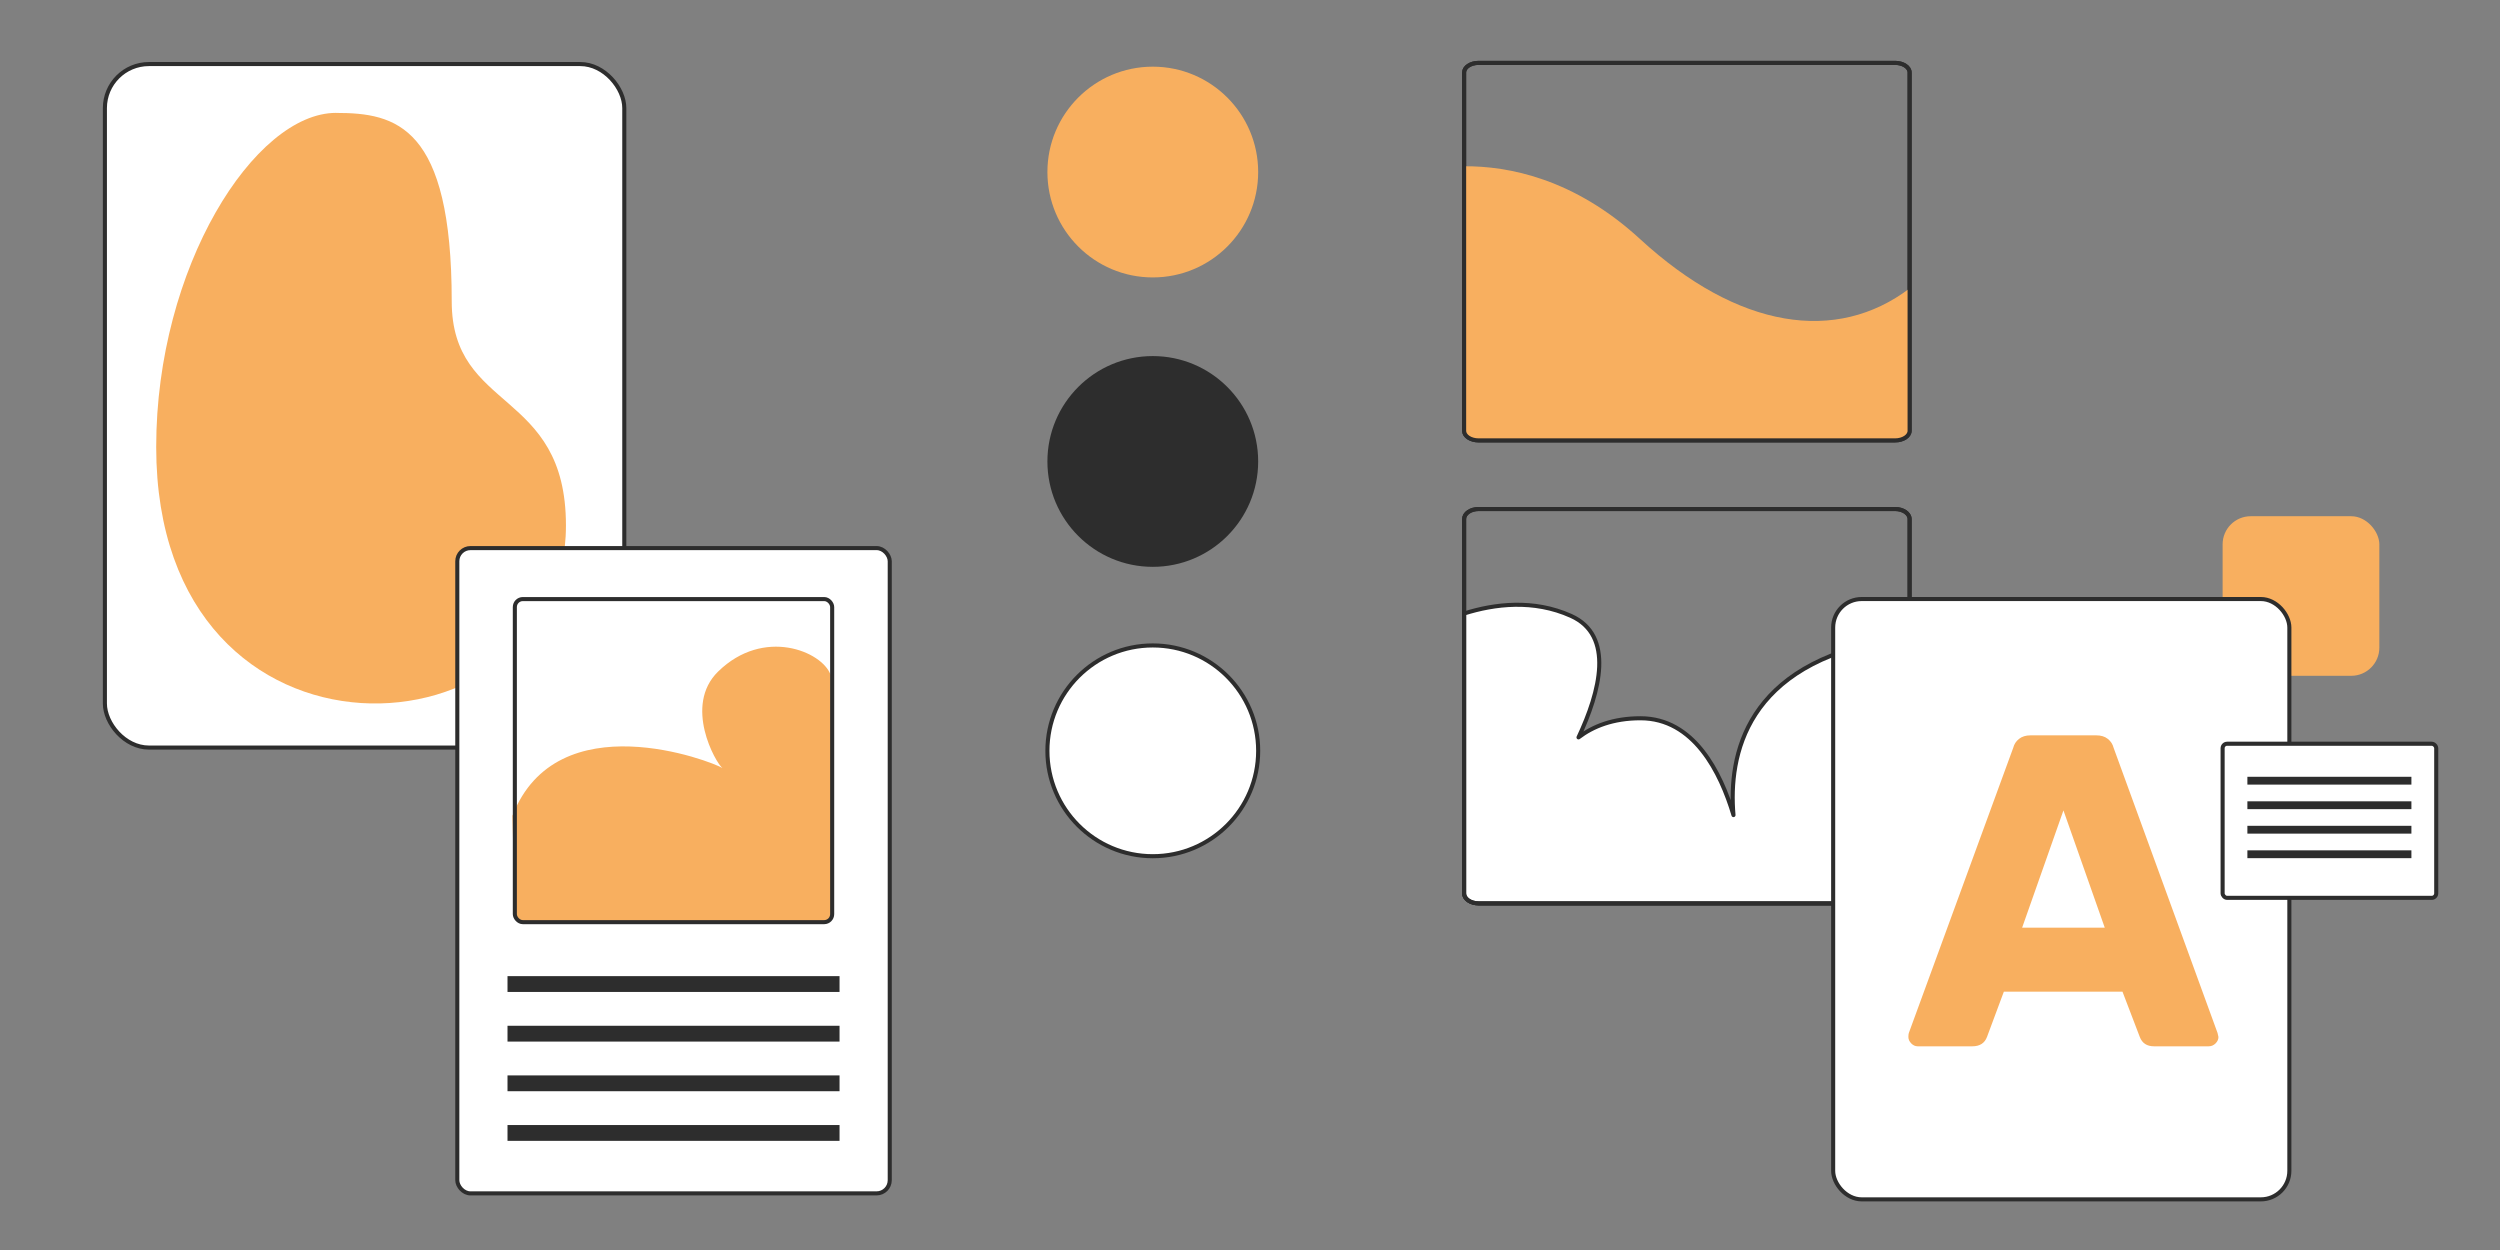
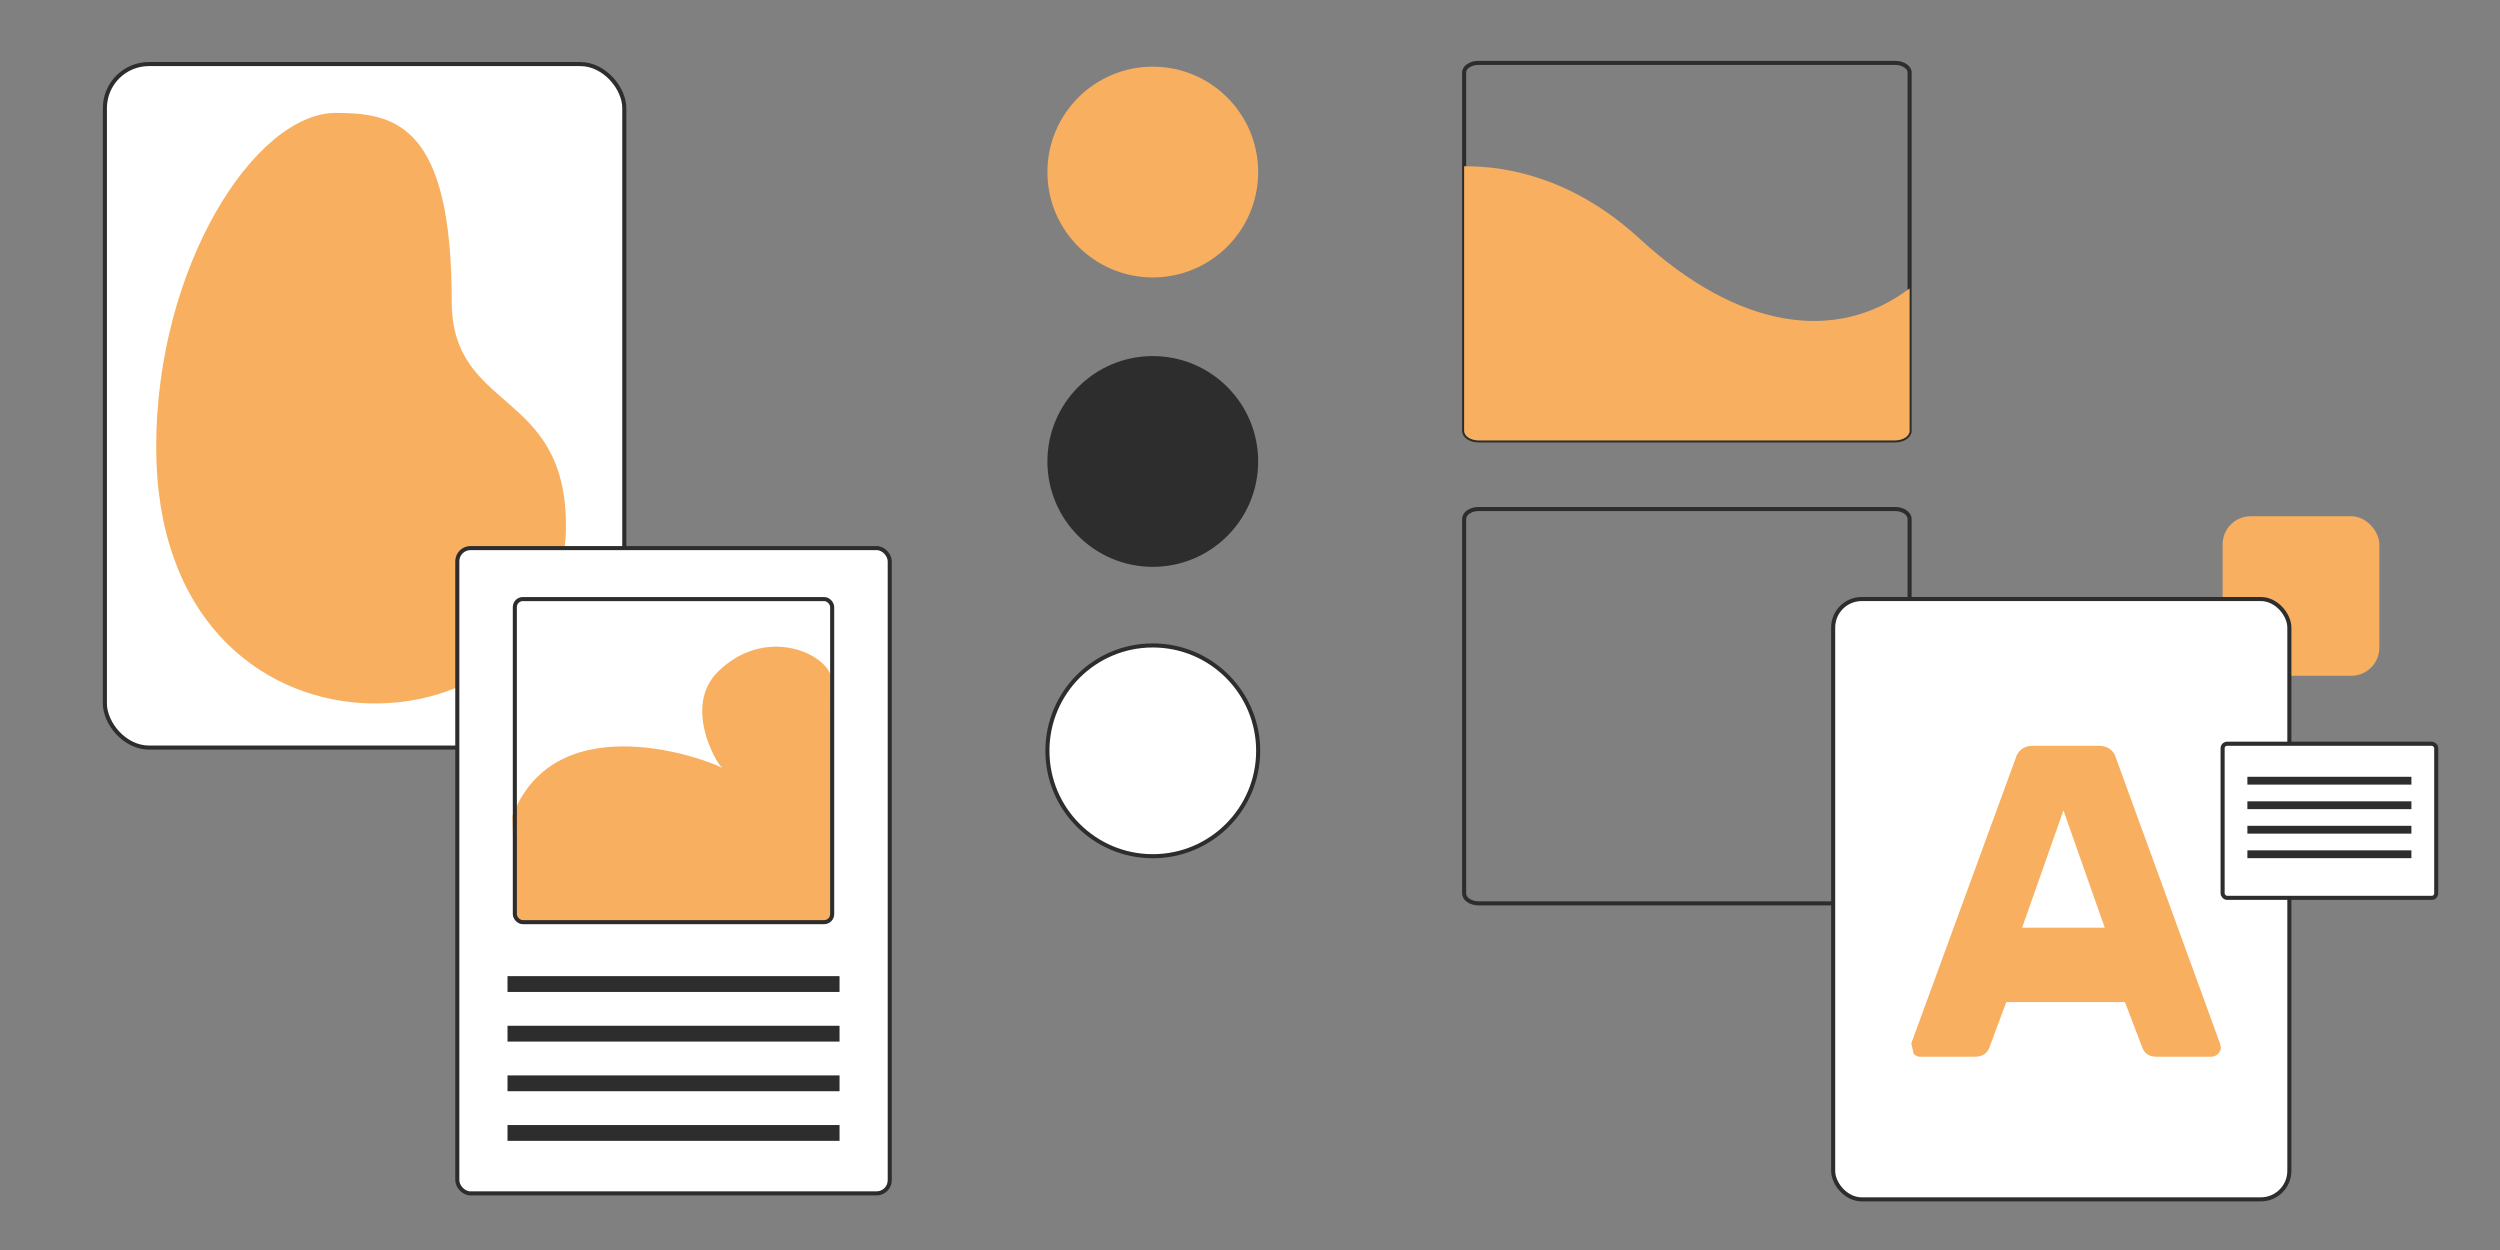
<svg xmlns="http://www.w3.org/2000/svg" id="Calque_1" viewBox="0 0 613.49 306.74">
  <rect x="0" y="0" width="613.49" height="306.74" fill="#808080" stroke="none" />
  <defs>
    <style>.cls-1,.cls-2{fill:#fff;}.cls-1,.cls-2,.cls-3,.cls-4{stroke:#2d2d2d;}.cls-1,.cls-3{stroke-miterlimit:10;}.cls-5{fill:#f8af5f;}.cls-6{fill:#f8af5f;}.cls-2,.cls-4{stroke-linejoin:round;}.cls-3,.cls-4{fill:none;}.cls-7{fill:#2d2d2d;}</style>
  </defs>
  <rect class="cls-6" x="545.42" y="126.68" width="38.46" height="39.16" rx="6.9" ry="6.9" />
  <rect class="cls-2" x="25.74" y="15.72" width="127.46" height="167.73" rx="10.81" ry="10.81" />
  <path class="cls-5" d="M82.47,27.7c-19.97,0-44.14,37.84-44.14,81.98,0,83.73,100.55,77.42,100.55,19.27,0-33.63-28.03-27.68-28.03-55,0-43.09-13.66-46.24-28.38-46.24Z" />
  <rect class="cls-2" x="112.22" y="134.5" width="106.12" height="158.35" rx="3.23" ry="3.23" />
  <rect class="cls-7" x="124.54" y="276.08" width="81.48" height="3.88" />
  <rect class="cls-7" x="124.54" y="263.9" width="81.48" height="3.88" />
  <rect class="cls-7" x="124.54" y="251.72" width="81.48" height="3.88" />
  <rect class="cls-7" x="124.54" y="239.54" width="81.48" height="3.88" />
  <path class="cls-5" d="M203.82,165.57l.38,58.76c0,1.09-.88,1.97-1.95,1.97h-73.96c-1.09,0-1.95-.88-1.95-1.97l-.59-24.15c10.93-28.1,49.02-13.3,51.52-11.71-1.65-1.27-9.6-15.32-1.04-23.68,11.19-10.93,25.5-4.94,27.58.78Z" />
  <rect class="cls-4" x="126.34" y="147.01" width="77.87" height="79.28" rx="1.96" ry="1.96" />
  <circle class="cls-5" cx="282.89" cy="42.22" r="25.86" />
  <circle class="cls-7" cx="282.89" cy="113.24" r="25.86" />
  <circle class="cls-2" cx="282.89" cy="184.25" r="25.86" />
  <path class="cls-3" d="M465.05,108.08h-102.2c-1.98,0-3.56-1.06-3.56-2.36V17.79c0-1.3,1.58-2.36,3.56-2.36h102.2c1.96,0,3.56,1.06,3.56,2.36v87.93c0,1.3-1.6,2.36-3.56,2.36Z" />
-   <path class="cls-3" d="M465.05,221.69h-102.2c-1.98,0-3.56-1.1-3.56-2.46v-91.86c0-1.36,1.58-2.46,3.56-2.46h102.2c1.96,0,3.56,1.1,3.56,2.46v91.86c0,1.36-1.6,2.46-3.56,2.46Z" />
  <path class="cls-5" d="M468.61,70.77v34.96c0,1.29-1.6,2.35-3.56,2.35h-102.2c-1.98,0-3.56-1.06-3.56-2.35V40.8c10.93-.07,27.05,3.04,43.18,17.87,24.11,22.16,48.19,25.69,66.14,12.1Z" />
-   <path class="cls-3" d="M468.61,17.78v87.94c0,1.29-1.6,2.35-3.56,2.35h-102.2c-1.98,0-3.56-1.06-3.56-2.35V17.78c0-1.29,1.58-2.35,3.56-2.35h102.2c1.96,0,3.56,1.06,3.56,2.35Z" />
-   <path class="cls-2" d="M468.61,156.48v62.75c0,1.36-1.6,2.45-3.56,2.45h-102.2c-1.98,0-3.56-1.1-3.56-2.45v-68.68c7.46-2.35,17.02-3.55,26.23.59,10.73,4.82,7.11,18.6,1.84,29.81,3.56-2.71,8.48-4.69,15.21-4.69,13.07,0,19.66,13.19,22.82,23.76-1.27-14.62,2.94-37.11,38.43-43.02l4.78-.52Z" />
  <path class="cls-3" d="M468.61,127.38v91.85c0,1.36-1.6,2.45-3.56,2.45h-102.2c-1.98,0-3.56-1.1-3.56-2.45v-91.85c0-1.37,1.58-2.47,3.56-2.47h102.2c1.96,0,3.56,1.1,3.56,2.47Z" />
  <rect class="cls-1" x="449.85" y="147" width="111.95" height="147.32" rx="7" ry="7" />
-   <path class="cls-6" d="M469.02,256.05c-.47-.47-.71-1-.71-1.58,0-.44.04-.76.11-.98l25.62-69.99c.22-.87.69-1.6,1.42-2.18.73-.58,1.67-.87,2.83-.87h16.13c1.16,0,2.11.29,2.83.87.73.58,1.2,1.31,1.42,2.18l25.51,69.99.22.98c0,.58-.24,1.11-.71,1.58-.47.47-1.04.71-1.69.71h-13.41c-1.74,0-2.91-.76-3.49-2.29l-4.25-11.12h-29.11l-4.14,11.12c-.58,1.53-1.78,2.29-3.6,2.29h-13.41c-.58,0-1.11-.24-1.58-.71ZM516.5,227.65l-10.14-28.78-10.14,28.78h20.28Z" />
+   <path class="cls-6" d="M469.02,256.05l25.62-69.99c.22-.87.69-1.6,1.42-2.18.73-.58,1.67-.87,2.83-.87h16.13c1.16,0,2.11.29,2.83.87.73.58,1.2,1.31,1.42,2.18l25.51,69.99.22.98c0,.58-.24,1.11-.71,1.58-.47.47-1.04.71-1.69.71h-13.41c-1.74,0-2.91-.76-3.49-2.29l-4.25-11.12h-29.11l-4.14,11.12c-.58,1.53-1.78,2.29-3.6,2.29h-13.41c-.58,0-1.11-.24-1.58-.71ZM516.5,227.65l-10.14-28.78-10.14,28.78h20.28Z" />
  <rect class="cls-1" x="545.42" y="182.51" width="52.42" height="37.82" rx="1.11" ry="1.11" />
  <rect class="cls-7" x="551.5" y="208.67" width="40.25" height="1.92" />
  <rect class="cls-7" x="551.5" y="202.65" width="40.25" height="1.92" />
  <rect class="cls-7" x="551.5" y="196.64" width="40.25" height="1.92" />
  <rect class="cls-7" x="551.5" y="190.62" width="40.25" height="1.92" />
</svg>